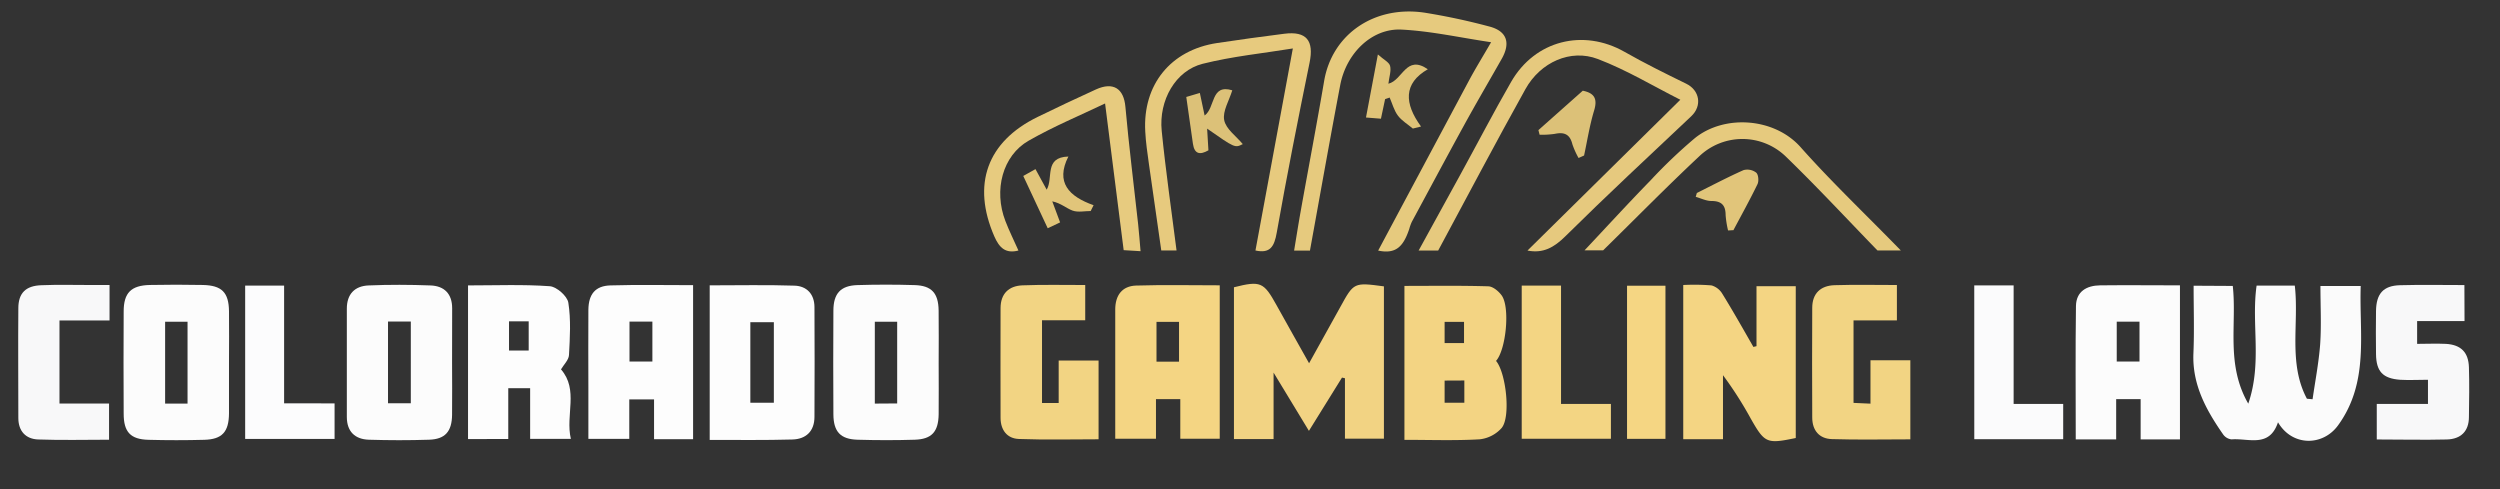
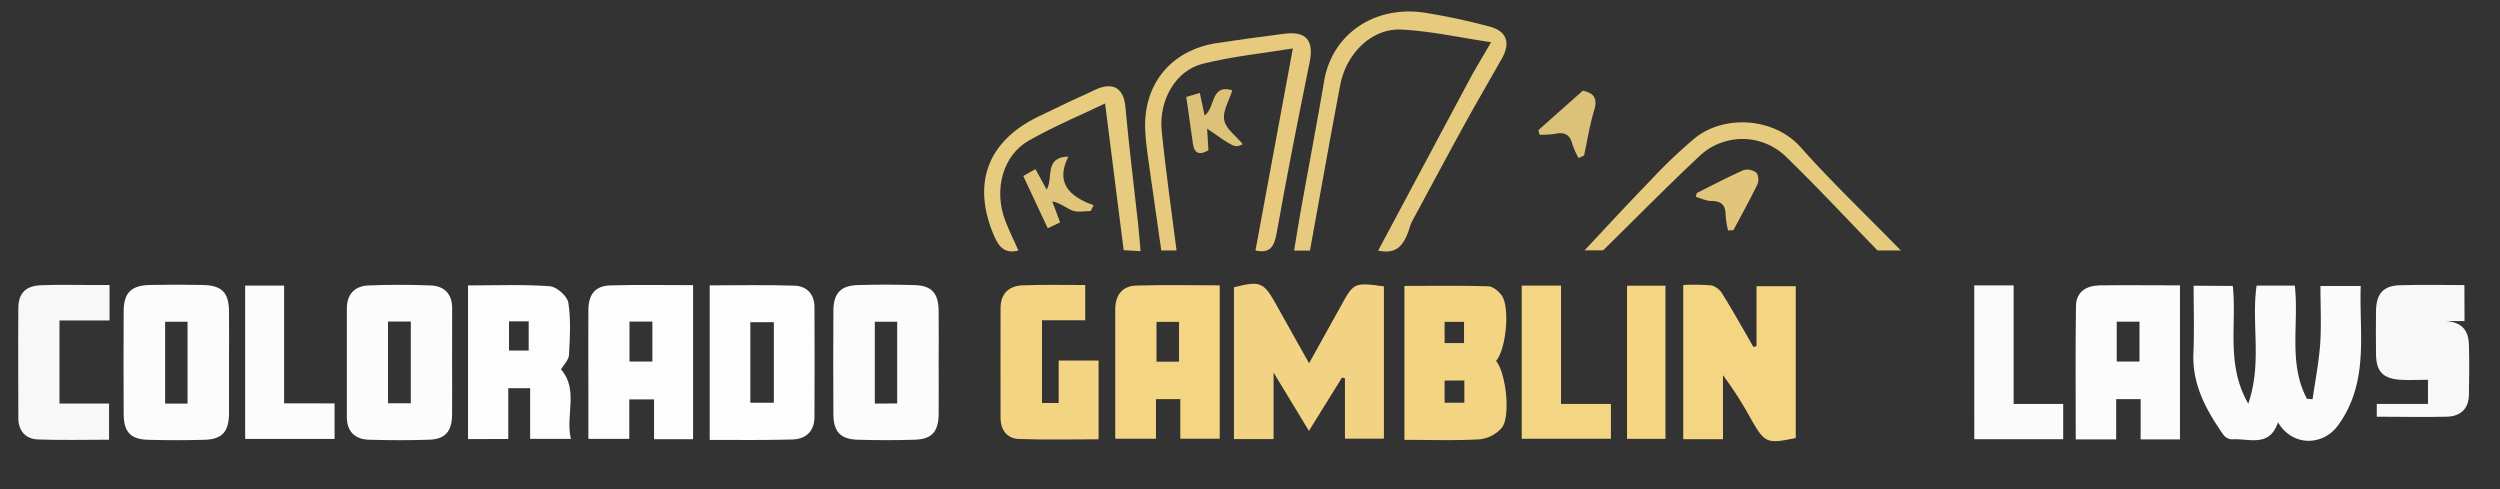
<svg xmlns="http://www.w3.org/2000/svg" id="Layer_1" data-name="Layer 1" viewBox="0 0 807 158">
  <rect x="0" y="0" width="807" height="158" fill="#333333" stroke="none" />
  <defs>
    <style>.cls-1{fill:#fbfbfb;}.cls-2{fill:#f2d383;}.cls-3{fill:#f4d583;}.cls-4{fill:#f3d483;}.cls-5{fill:#fcfcfc;}.cls-6{fill:#fdfdfd;}.cls-7{fill:#f2d483;}.cls-8{fill:#f8f8f9;}.cls-9{fill:#e6ca7e;}.cls-10{fill:#e6c97e;}.cls-11{fill:#e7ca7e;}.cls-12{fill:#fcfcfd;}.cls-13{fill:#f3d583;}.cls-14{fill:#fbfbfc;}.cls-15{fill:#e7cb7f;}.cls-16{fill:#f5d683;}.cls-17{fill:#dcc178;}.cls-18{fill:#dfc378;}.cls-19{fill:#e1c57a;}</style>
  </defs>
  <path class="cls-1" d="M720.74,92.3c1.36,12.47-2.31,25.27,5,38,4.54-13.19.93-25.73,2.69-38.1h12.33c1.42,12.25-2.2,25,3.91,36.51l1.83.17c.85-5.91,2-11.8,2.45-17.75.42-6.13.09-12.31.09-18.82h13c-.54,15.23,2.85,31-7.32,45-4.91,6.76-14.82,6.83-19.38-1-2.78,8.38-9.56,5.06-15,5.52a3.82,3.82,0,0,1-2.74-1.64c-5.48-7.88-10-16.08-9.56-26.21.3-7.14.06-14.29.06-21.75Z" />
  <path class="cls-2" d="M411.11,141.73H398.32v-49c8.58-2.15,9.6-1.7,13.71,5.72,3.38,6.1,6.82,12.17,10.54,18.81,3.5-6.31,6.8-12.2,10.06-18.12,4.39-8,4.38-8,14.1-6.7V141.6H434.15V122.1l-.95-.22c-3.34,5.38-6.68,10.77-10.68,17.2l-11.41-18.81Z" />
  <path class="cls-3" d="M567,111.74V92.39h12.67v49c-9.37,1.95-10,1.67-14.49-6.2a121.58,121.58,0,0,0-9-14.08v20.66H543.35V92a69.75,69.75,0,0,1,9.13.13A6,6,0,0,1,556,94.89c3.48,5.63,6.72,11.39,10,17.1Z" />
  <path class="cls-4" d="M482.92,116.5c3.21,3.77,4.82,18,1.82,21.64a11.1,11.1,0,0,1-7.09,3.67c-7.95.46-15.94.17-24.3.17V92.29c8.9,0,18-.14,27,.13,1.51,0,3.37,1.55,4.36,2.9C487.52,99.1,486.16,112.9,482.92,116.5Zm-16.6,6.35V130h6.37v-7.18Zm0-18.95v6.85h6.27V103.9Z" />
  <path class="cls-5" d="M703.69,141.84H691v-13h-7.9v13H670.05c0-14.48-.13-28.77.07-43.06.07-4.7,3.46-6.62,7.8-6.67,8.48-.1,17,0,25.77,0Zm-20.41-38v12.86h7.35V103.83Z" />
  <path class="cls-3" d="M393.73,92.1v49.53H381V128.84h-7.85v12.79H360c0-7.86,0-15.79,0-23.73v-18c0-4.52,2.18-7.57,6.72-7.72C375.61,91.9,384.56,92.1,393.73,92.1Zm-13.14,24.65V103.9h-7.27v12.85Z" />
  <path class="cls-6" d="M223.73,92.05v49.73h-12.6V128.92h-8v12.74H189.93V125.49c0-8.5-.07-17,0-25.5.06-5.06,2.27-7.72,7.11-7.86C205.87,91.87,214.67,92.05,223.73,92.05ZM203.2,103.81v12.9h7.39v-12.9Z" />
  <path class="cls-6" d="M229.09,142V92.11c9.23,0,18.33-.2,27.4.1,3.94.13,6.4,2.74,6.42,6.9q.09,17.72,0,35.43c0,4.65-2.72,7.21-7.12,7.33C247,142.12,238.24,142,229.09,142Zm20.71-38h-7.59V130h7.59Z" />
  <path class="cls-5" d="M73.92,117c0,5.49,0,11,0,16.48-.06,5.95-2.21,8.34-8,8.49q-9,.24-18,0c-5.8-.15-8-2.51-8-8.44q-.09-16.49,0-33c0-6,2.4-8.42,8.5-8.54,5.66-.12,11.32-.11,17,0,6.19.12,8.43,2.4,8.5,8.49C74,106,73.92,111.49,73.92,117ZM60.54,130.28V103.85H53.3v26.43Z" />
  <path class="cls-5" d="M303,117.23c0,5.49.06,11,0,16.48-.08,5.66-2.23,8.06-7.72,8.23-6.15.19-12.32.18-18.47,0-5.5-.16-7.75-2.58-7.79-8.17q-.1-16.74,0-33.47c0-5.57,2.34-8.1,7.73-8.27q9.24-.29,18.48,0c5.5.16,7.68,2.58,7.76,8.2S303,111.57,303,117.23Zm-13.39,13V103.86h-7.22v26.42Z" />
  <path class="cls-5" d="M145.93,116.94c0,5.66.07,11.32,0,17-.08,5.36-2.23,7.83-7.42,8-6.48.21-13,.2-19.47,0-4.47-.15-7.07-2.66-7.08-7.32q0-17.49,0-35c0-4.63,2.49-7.29,7-7.48,6.64-.28,13.32-.25,20,0,4.45.16,7,2.69,7,7.36C145.94,105.28,145.93,111.11,145.93,116.94Zm-13.32,13.24V103.8h-7.36v26.38Z" />
  <path class="cls-6" d="M151.08,141.72V92.13c8.9,0,17.68-.36,26.38.26,2.21.15,5.67,3.2,6,5.32.87,5.52.51,11.27.21,16.9-.09,1.59-1.68,3.09-2.58,4.62,5.77,6.65,1.38,14.73,3.18,22.43H171.13V125.31h-7.06v16.41Zm13.23-38v9.42h6.35v-9.42Z" />
  <path class="cls-7" d="M350.31,92v11.39H336.36v26.7h5.38V116.37h12.88V141.8c-8.57,0-17.16.22-25.73-.1-3.83-.14-5.89-2.92-5.91-6.78-.05-11.82,0-23.63,0-35.44,0-4.66,2.65-7.2,7.07-7.37C336.66,91.85,343.3,92,350.31,92Z" />
-   <path class="cls-7" d="M612.32,92v11.43h-14v26.62l5.47.25v-14h12.87v25.52c-8.51,0-16.94.19-25.35-.08-4.07-.13-6.31-2.82-6.32-6.94q-.09-17.72,0-35.44c0-4.67,2.73-7.14,7.14-7.3C598.76,91.85,605.4,92,612.32,92Z" />
-   <path class="cls-8" d="M795.55,103.65h-15.3V111c3.08,0,6.2-.15,9.29,0,4.87.29,7.29,2.73,7.43,7.59.16,5.33.08,10.66,0,16,0,4.66-2.65,7.15-7.12,7.27-7.46.19-14.92,0-22.63,0V130.4h16.53v-7.81c-3.12,0-6.07.17-9,0-5.6-.42-7.69-2.69-7.77-8.25-.06-4.66-.07-9.33,0-14,.09-5.56,2.36-8.12,7.74-8.27,6.81-.19,13.63-.05,20.79-.05Z" />
+   <path class="cls-8" d="M795.55,103.65h-15.3c3.08,0,6.2-.15,9.29,0,4.87.29,7.29,2.73,7.43,7.59.16,5.33.08,10.66,0,16,0,4.66-2.65,7.15-7.12,7.27-7.46.19-14.92,0-22.63,0V130.4h16.53v-7.81c-3.12,0-6.07.17-9,0-5.6-.42-7.69-2.69-7.77-8.25-.06-4.66-.07-9.33,0-14,.09-5.56,2.36-8.12,7.74-8.27,6.81-.19,13.63-.05,20.79-.05Z" />
  <path class="cls-9" d="M444.87,80.89Q459.53,53.43,474.19,26c2.1-3.92,4.45-7.72,7.14-12.37-10-1.48-19.41-3.6-28.93-4.08s-17.81,7.59-19.77,17.89c-3.38,17.79-6.53,35.63-9.78,53.46h-5.11c.74-4.48,1.42-8.79,2.19-13.09,2.49-13.88,5.13-27.74,7.5-41.64C430,11,443.68,1.67,459.86,4.09a208.33,208.33,0,0,1,20.79,4.44c5.76,1.46,7.07,5.26,4.08,10.51-4,7.05-8.1,14.05-12,21.15-5.73,10.44-11.34,20.94-17,31.43a14.71,14.71,0,0,0-.82,2.28C453,79.61,450.6,82.09,444.87,80.89Z" />
-   <path class="cls-10" d="M493.07,80.88,542.41,32.2c-8.6-4.33-17.28-9.59-26.62-13.15-8.83-3.37-18.55,1.05-23.37,9.7C482.81,46,473.61,63.49,464.24,80.88h-6.31c4.62-8.41,9-16.36,13.37-24.33,5.49-10,10.79-20.22,16.5-30.14,7.7-13.38,23.28-17.25,36.61-9.67,6.48,3.69,13.18,7,19.88,10.27,4.39,2.14,5.21,7.14,1.67,10.49-13.63,12.85-27.36,25.62-40.68,38.79C501.62,79.91,498.09,81.87,493.07,80.88Z" />
  <path class="cls-8" d="M35.36,92v11.44H19.2v26.82h16v11.68c-7.68,0-15.29.2-22.88-.08-4-.14-6.38-2.69-6.4-6.87,0-11.82-.1-23.65,0-35.47,0-4.95,2.42-7.28,7.44-7.45C18.7,91.85,24,92,29.37,92Z" />
  <path class="cls-11" d="M405.26,80.86c4-21.53,8-43.06,12.07-65.22-9.55,1.56-19.51,2.54-29.11,4.95C379.5,22.78,374,32.33,375,42.26c1.29,12.9,3.16,25.74,4.79,38.6h-4.93c-1.33-9.35-2.67-18.66-4-28-.47-3.45-1-6.91-1.17-10.38-.86-15.12,8.18-26.3,23.12-28.58,7.22-1.1,14.46-2.07,21.71-3s9.67,2.23,8.21,9.32C419,38.5,415.38,56.77,412.13,75.11,411.34,79.61,410,81.9,405.26,80.86Z" />
  <path class="cls-12" d="M108,130.21v11.48H79.14V92.2H91.71v38Z" />
  <path class="cls-13" d="M491.21,92.19H503.9v38.2H520v11.24H491.21Z" />
  <path class="cls-14" d="M637.29,92.13H650v38.26h16v11.38h-28.7Z" />
  <path class="cls-9" d="M606.06,80.86c-9.83-10.12-19.43-20.48-29.56-30.29a20.16,20.16,0,0,0-28-.1c-10.55,9.88-20.67,20.2-31,30.33h-6c6.91-7.34,14-15.09,21.36-22.64a163.36,163.36,0,0,1,14.27-13.59c9.48-7.63,25.57-6.66,34.11,2.94,10,11.26,21,21.68,32.36,33.35Z" />
  <path class="cls-15" d="M362.72,80.75c-2-15.7-4-31.41-6-47.35-7.77,3.73-16.5,7.34-24.65,12-8.47,4.82-11.36,16-7.54,25.92,1.25,3.25,2.81,6.37,4.22,9.55-4.13,1.07-6.16-.85-7.79-4.58-7.28-16.72-2.39-30.55,14-38.55q9.33-4.56,18.8-8.87c5.66-2.57,9-.25,9.52,5.61,1.13,12.65,2.73,25.26,4.11,37.89.3,2.76.5,5.53.78,8.71Z" />
  <path class="cls-16" d="M525.21,141.66V92.23h12.4v49.43Z" />
  <path class="cls-17" d="M509.56,51a26.05,26.05,0,0,1-2-4.45c-.78-3.18-2.59-4-5.66-3.34a28.54,28.54,0,0,1-4.92.28L496.6,42l14.32-12.72c3.88.79,4.78,2.71,3.65,6.44-1.43,4.72-2.19,9.65-3.23,14.48Z" />
-   <path class="cls-18" d="M447.11,32c-.4,1.91-.81,3.82-1.34,6.32l-4.83-.39c1.27-6.71,2.42-12.81,3.84-20.35,1.91,1.7,3.63,2.51,3.94,3.69.41,1.59-.27,3.46-.55,5.76,4.68-1.17,5.68-9.51,12.73-4.68-7.94,4.57-7.61,11.08-2.19,18.49l-2.64.66c-1.63-1.37-3.57-2.51-4.82-4.17s-1.81-3.87-2.67-5.84Z" />
  <path class="cls-17" d="M397.78,29.15c-1,3.32-3.18,6.74-2.61,9.63s3.88,5.16,6,7.74c-2.54,1.27-2.54,1.27-11.51-5,.16,2.65.29,4.83.42,7-2.73,1.56-4.5,1.25-5-2.09-.69-4.92-1.39-9.83-2.15-15.13L387.31,30c.53,2.54,1,4.72,1.54,7.29C392.34,34.8,390.75,27,397.78,29.15Z" />
  <path class="cls-19" d="M557.82,74.39a31.34,31.34,0,0,1-.79-4.94c0-3.18-1.31-4.57-4.58-4.57-1.69,0-3.38-.86-5.07-1.34l.36-1.24c5-2.5,10-5.13,15.06-7.38a4.68,4.68,0,0,1,4.1.81c.72.61.91,2.71.42,3.72-2.42,5-5.15,9.91-7.77,14.85Z" />
  <path class="cls-19" d="M334.25,54.59l3.62,6.64c2.24-3.81-.93-10.46,7-10.7-4.24,8.38.19,12.9,8.14,15.71l-.94,1.88c-1.95,0-4.08.49-5.82-.13-2-.72-3.76-2.4-6.58-3l2.53,6.8-4,1.89L330.31,56.8Z" />
</svg>